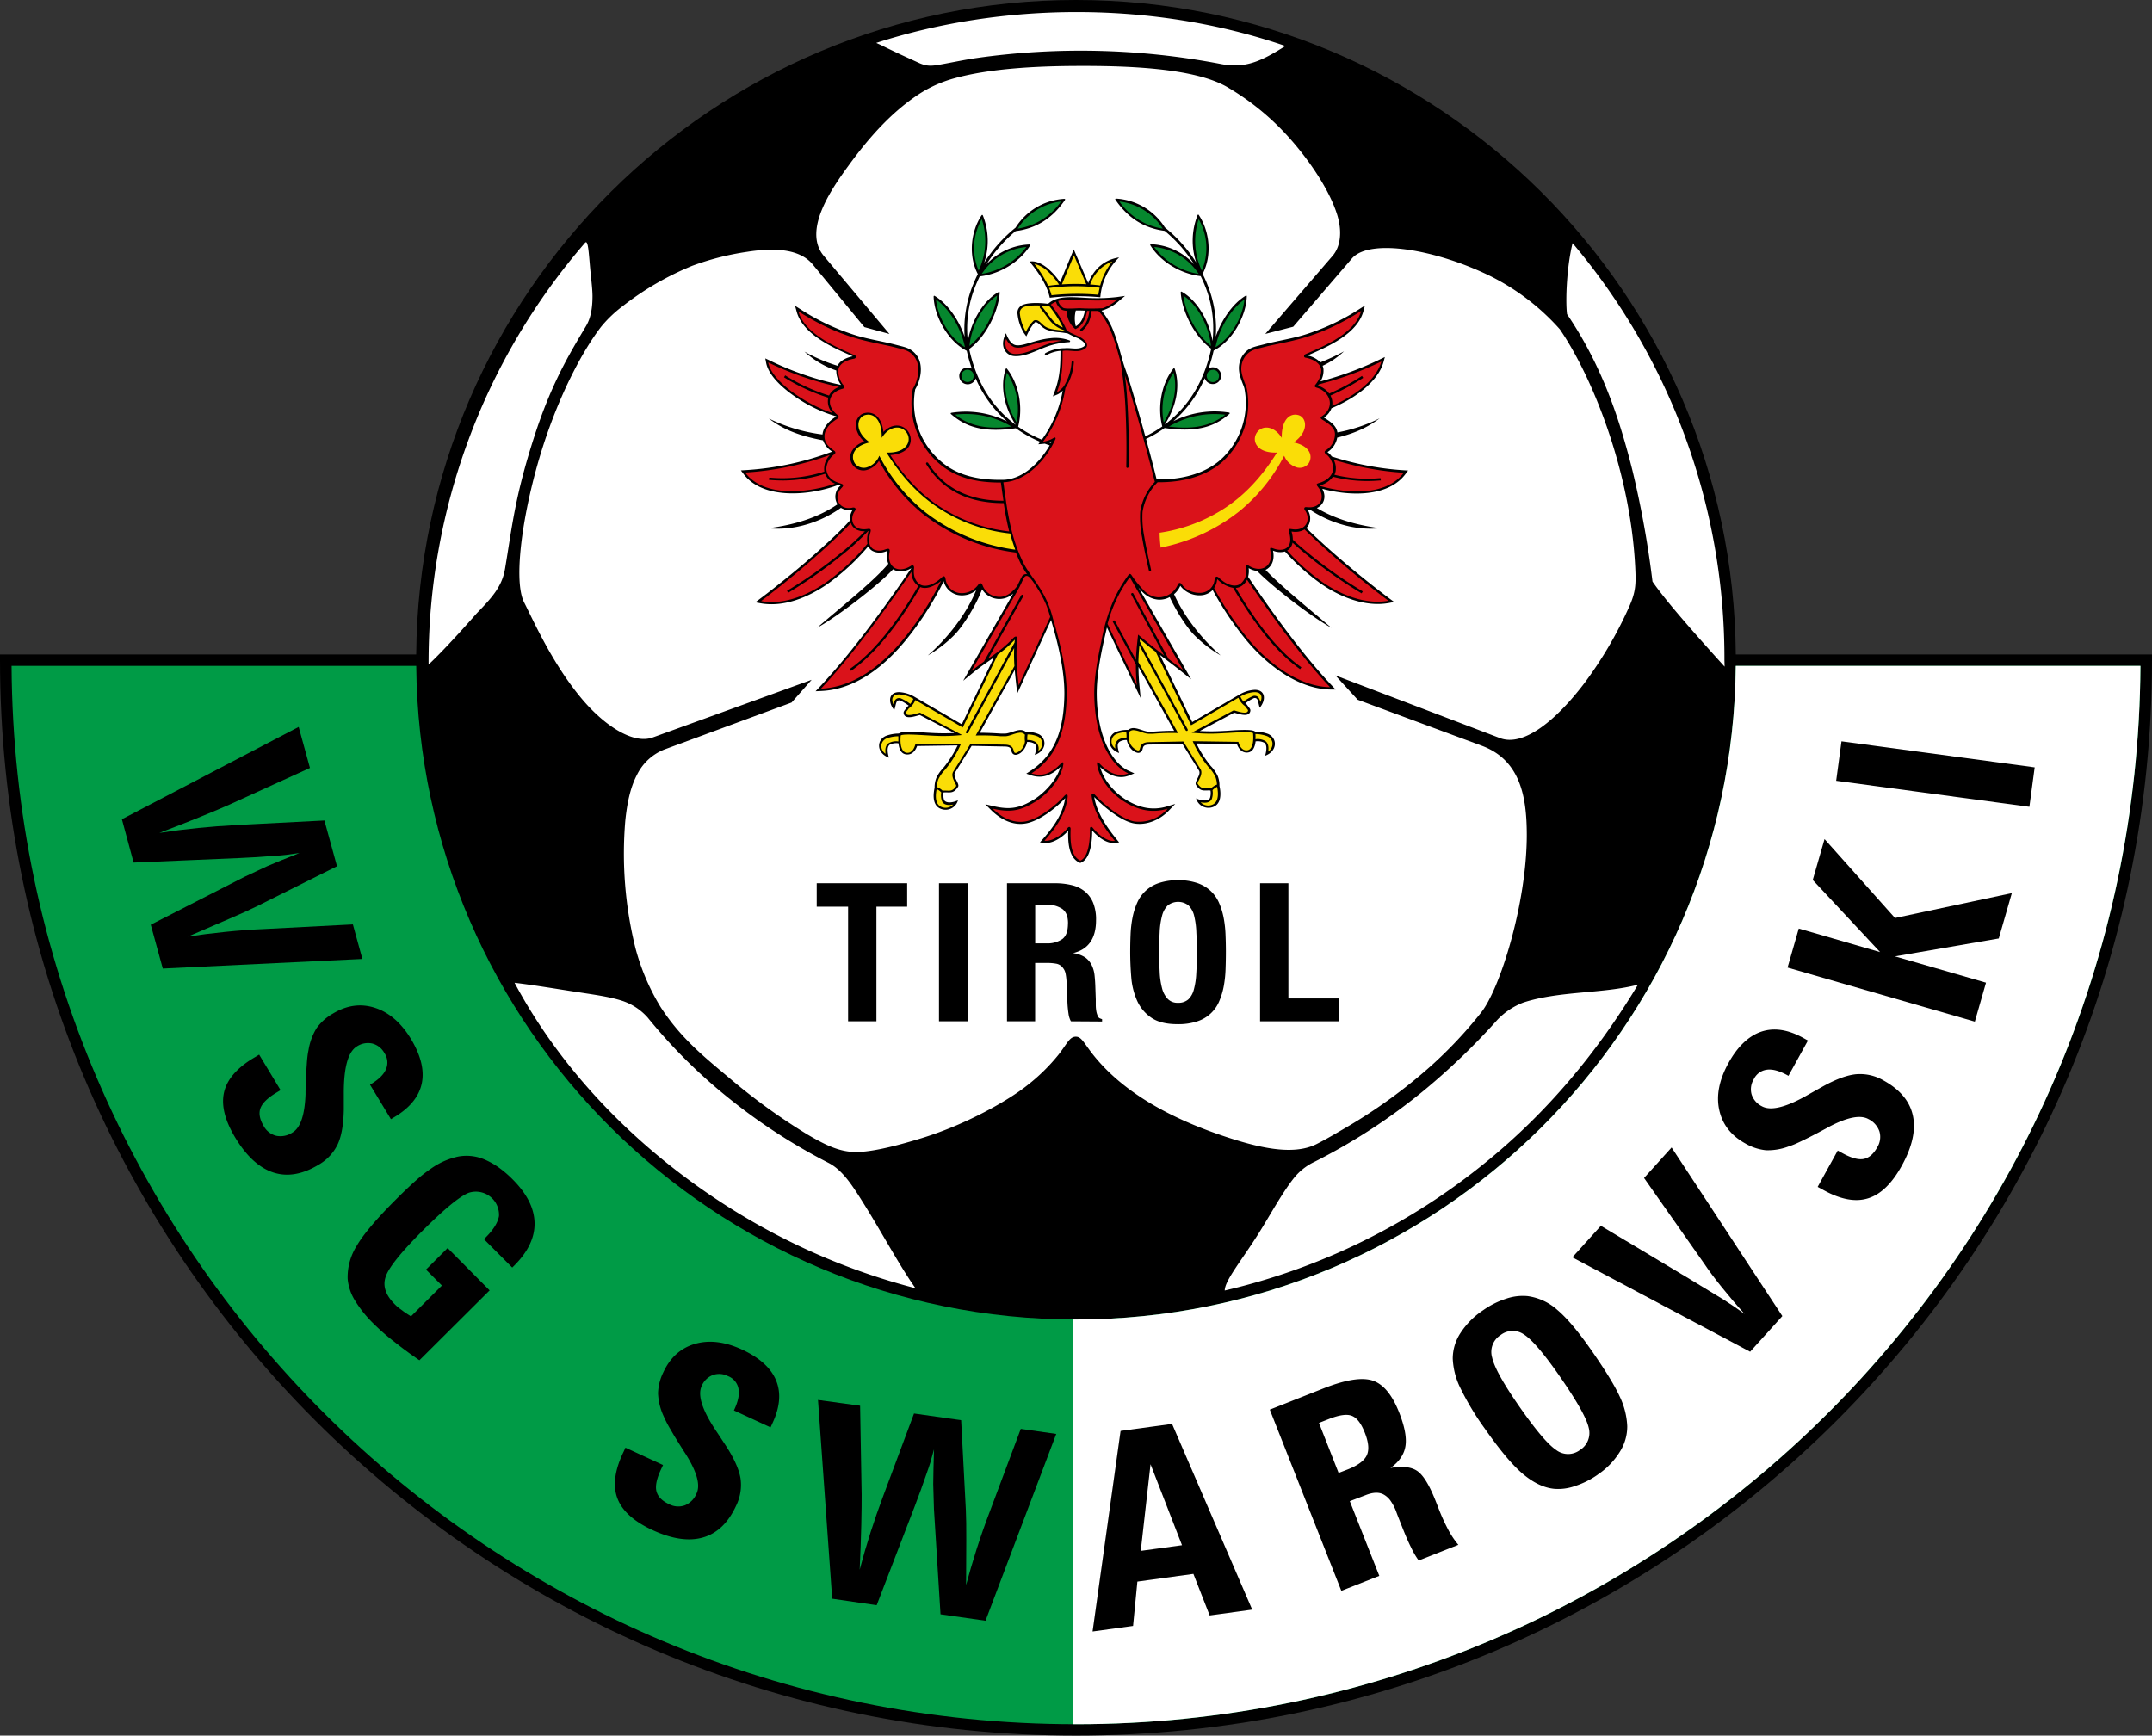
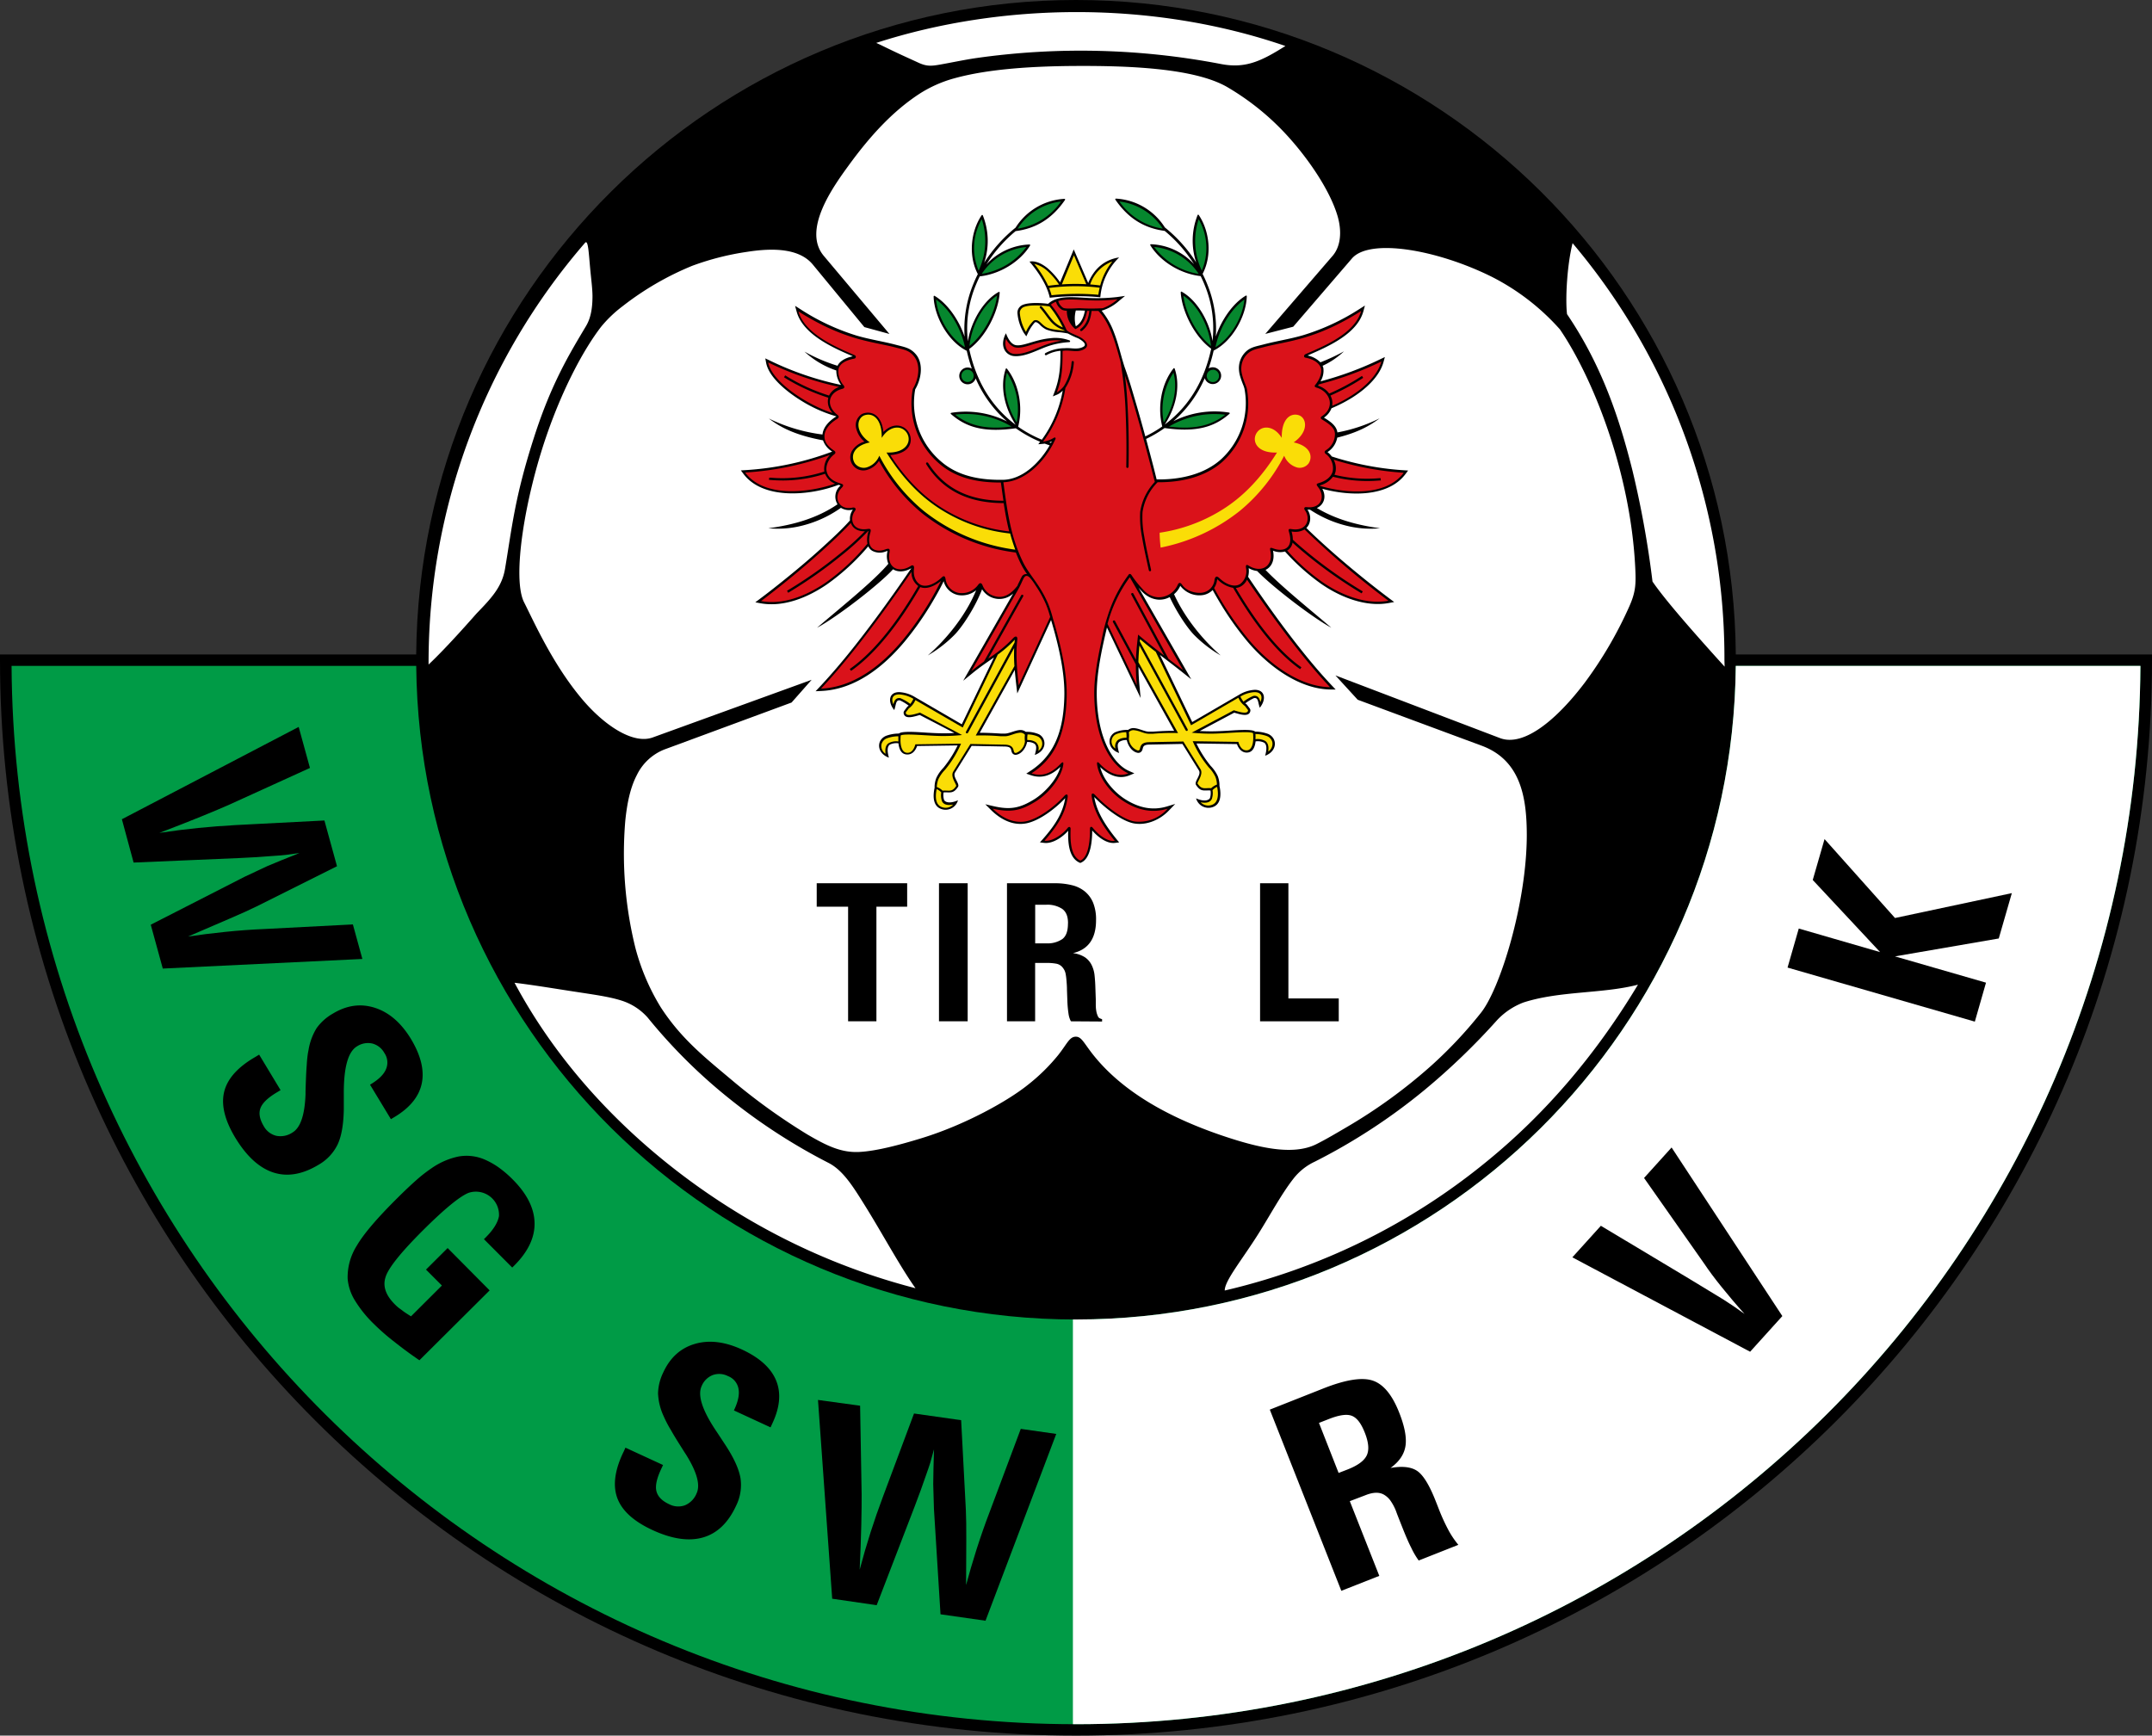
<svg xmlns="http://www.w3.org/2000/svg" id="Layer_1" data-name="Layer 1" width="744" height="600.13" viewBox="0 0 744 600.13">
  <rect x="0" y="0" width="744" height="600.13" fill="#333333" stroke="none" />
  <defs>
    <style>.cls-1{fill:#fff;}.cls-2{fill:#06872e;}.cls-3{fill:#da121a;}.cls-4{fill:#fadd07;}.cls-5{fill:#009b46;}</style>
  </defs>
  <title>wsg-swarovski-tirol-logo-freelogovectors.net_</title>
  <g id="g72">
    <g id="g70">
      <path id="path2" d="M375,74.94c125.36,0,227.12,101.17,228.11,226.3H747c0,.61,0,1.21,0,1.82,0,205.42-166.59,372-372,372S3,508.48,3,303.06c0-.61,0-1.21,0-1.82H146.89C147.88,176.11,249.64,74.94,375,74.94Z" transform="translate(-3 -74.94)" />
      <path id="path4" class="cls-1" d="M283.6,310l-54.94,19.93c-6.78,2.46-16.7-4.12-24.38-13.21-10.19-12.06-16.74-26.93-20.08-33.5-4.23-8.31.19-35.86,7.87-58,5.69-16.41,12.84-29.62,18.73-37.27a43,43,0,0,1,7.45-7.13,101.26,101.26,0,0,1,24.14-14,93.5,93.5,0,0,1,18.9-4.8c9.08-1.42,18.1-1.21,22.74,4.42l17.8,21.6,8.67,2.37-22.7-27c-7.55-9,3.31-24,8.67-31.36,7.14-9.8,14.91-18.47,24.38-24.66A43.49,43.49,0,0,1,333,102c12.14-3.36,28-4.17,41.53-4.25,18.21-.11,41.11.67,52.61,7.21a88.81,88.81,0,0,1,21.73,17.8c7,7.86,13.8,18,16.42,26.42,1.79,5.77,1.2,11-1.57,14.22l-23.28,27,9.66-2.49,20.29-23.59c6.08-7.06,29.2-3.16,48.26,6.28a79.84,79.84,0,0,1,23.64,18.21c11.29,16.54,24.39,49,26.05,82.32.28,5.61.22,8.41-2.06,13.52A139.07,139.07,0,0,1,550.88,311c-9.68,12.8-21.06,22.28-29.3,19.15l-56.89-21.67,7.7,8.41L515,332.69c13.62,4.9,15.83,17.67,15.85,30.88,0,23.69-9.28,53.57-16,61.75a149.35,149.35,0,0,1-17,18.07,181.46,181.46,0,0,1-29.16,21.22c-3.56,2.08-7.1,4.2-10.57,5.94-8.17,4.1-20.24,1.2-32.36-2.88C409,462,391.27,453.2,380.27,438.8c-2.56-3.36-3.45-5.34-5.2-5.4-2.3-.08-3,2.25-6.19,6.31a65.47,65.47,0,0,1-10.71,10.49c-6.68,5.34-21.27,13.59-36.46,18.26-7.41,2.28-15.82,4.54-21.81,4.8-6.26.27-11.35-2.3-17.78-6.06a211.21,211.21,0,0,1-26.35-19c-9.1-7.65-17.29-14.09-24.38-25.05a76.34,76.34,0,0,1-8.69-20.35,135.45,135.45,0,0,1-3.52-44.09c.63-6.14,1.74-11.46,4-15.79a17.91,17.91,0,0,1,9.43-8.8l44.06-16.27ZM544.76,183.56c-.62-5.24,0-16.9,1.92-24.54a222.34,222.34,0,0,1,52.5,144.14l.06,2.29c-13-14.35-21-23.71-24.93-29.43a337.31,337.31,0,0,0-6.92-38.36C563.07,220.45,557.14,201.83,544.76,183.56ZM177.59,271.67c-1.06,6.24-4.76,10.15-9.73,15.29-.92,1-10.1,11.58-16.69,17.76a221.71,221.71,0,0,1,54.17-145.91c1-.87,1.19,3.39,1.7,9,.34,3.64.77,6.76.8,9.45,0,4.49-.67,7.8-2.25,10.45-5.62,9.43-11.93,19.71-17.9,38.26-6.77,21-7.65,31.21-10.1,45.72ZM226.93,426.8a20.17,20.17,0,0,0-9.17-5.92c-4.43-1.39-9.85-2.08-15.72-3-6.65-1-14.09-2.28-21.15-3.13,18.56,34.73,48,62.11,79.09,80.71a226.73,226.73,0,0,0,59.53,24.91c-5.3-7.43-11.54-19.07-17.51-28.63-4.08-6.54-7.52-12.11-12.53-14.69A200.76,200.76,0,0,1,255.38,455,185.79,185.79,0,0,1,226.93,426.8ZM307.28,90.39c6.76,3.32,9.14,4.33,13.21,6.21,2.89,1.34,4.49,1.2,7.52.67,4.07-.72,8.1-1.59,12.13-2.2a256.79,256.79,0,0,1,84.95,2c8.38,1.64,13.9-.91,22.3-6.23-45.94-15.79-98-15.11-141.46-1.06ZM426.42,521.16c0-3.41,5.82-10.38,11.66-19.64,3.88-6.16,8-13.81,12.07-19a20.09,20.09,0,0,1,7.39-5.9,204.86,204.86,0,0,0,37.95-24.79,234.2,234.2,0,0,0,25.18-24.25,24.4,24.4,0,0,1,9-6c12.53-4.07,27.53-3,39.62-6.17Q547.44,451.75,517,476.55a222.23,222.23,0,0,1-90.57,44.61Z" transform="translate(-3 -74.94)" />
      <g id="g28">
        <path id="path6" d="M354.12,154.86A48.61,48.61,0,0,0,344,166.4a21.31,21.31,0,0,1,14.83-6.92c.31,0,.43.15.24.44-3.38,5.44-10.24,9.79-17.35,10.58-.49,1-.93,2-1.35,3a39.17,39.17,0,0,0-2.75,19.44c1.1-6.87,5.37-14.08,10.57-17,.27-.16.45-.08.42.26-.4,6.35-4.68,15.19-10.53,19.41,2.19,10.18,6.92,19,15.2,25.56l.86.65c-3.79-5.83-5.53-13.1-3.46-19.24.09-.3.28-.37.49-.09,4,5.08,5.61,13,3.83,20a42.55,42.55,0,0,0,8.19,4.48A40.82,40.82,0,0,0,370.4,210a6.34,6.34,0,0,1-1.73,1.3L367,212l.63-1.69c1.82-4.85,2-9,2-14.07a11.9,11.9,0,0,0-4.75,1.44c-.54.33-.94-.35-.41-.67a14.16,14.16,0,0,1,6.55-1.67,15,15,0,0,1,1.89,0c1.62.12,3.22.31,4.65-.51,1.64-.93-1.1-2.56-1.85-2.92a29.89,29.89,0,0,1-3.49-1.65,28.19,28.19,0,0,0-3.39-.48,14.55,14.55,0,0,1-4.14-.92,7.63,7.63,0,0,1-2.1-1.55,4.05,4.05,0,0,0-1.19-.92,1,1,0,0,0-.6,0,14.79,14.79,0,0,0-2.35,3.55l-.63,1.3L357,190.1a15.76,15.76,0,0,1-2.22-6.64,2.86,2.86,0,0,1,.9-2.52c1.45-1.51,6.62-1.36,9.66-.95l.47-.38c3.17-2.53,8.47-1.89,12.31-1.71a60.2,60.2,0,0,0,11.07-.25l2.76-.39L389.85,179a15.49,15.49,0,0,1-6,3.37,25.79,25.79,0,0,1,4.32,7.63c1.55,4,2.36,8,3.66,11.94,1.66,4.55,3,9.39,4.38,14.05.94,3.27,1.86,6.56,2.75,9.84a41,41,0,0,0,5.86-3.43c-1.77-7-.19-14.88,3.83-20,.21-.28.4-.21.49.09,2.07,6.14.34,13.41-3.45,19.24l.85-.65c8.28-6.54,13-15.38,15.2-25.56-5.85-4.22-10.13-13.06-10.53-19.41,0-.34.16-.42.42-.26,5.2,2.93,9.47,10.14,10.57,17a39.17,39.17,0,0,0-2.75-19.44q-.62-1.53-1.35-3c-7.11-.79-14-5.14-17.35-10.58-.19-.29-.07-.45.25-.44a21.29,21.29,0,0,1,14.82,6.92,48.61,48.61,0,0,0-10.16-11.54c-6.83-.9-12.43-4.09-17-10.72-.19-.29-.05-.45.26-.43a21.41,21.41,0,0,1,16.79,9.95,49.92,49.92,0,0,1,10.85,12.13,23.93,23.93,0,0,1,.45-16.31c.13-.32.33-.31.5,0,3.7,5.57,4.59,13.91,1.26,20.25.56,1.12,1.09,2.28,1.56,3.46a40.73,40.73,0,0,1,3,18.2c2-5.83,5.89-11.42,10.28-14.08.3-.19.45-.06.43.25-.21,6.75-4.95,15.44-11.45,18.69a53.85,53.85,0,0,1-1.75,6.16,2.9,2.9,0,1,1-1.33,3.38,41.49,41.49,0,0,1-10.85,14.89,31.69,31.69,0,0,1,19.23-3c.33.09.34.29.1.49-5.1,4.41-11.11,6.45-22.36,4.86a42.46,42.46,0,0,1-6.4,3.77q1.35,5,2.65,10l1,4h.49c7.64.06,15.81-1.68,21.68-6.86a26.42,26.42,0,0,0,8.18-24.56,10.42,10.42,0,0,0-.52-1.48c-.33-.84-.64-1.69-.9-2.55a10.38,10.38,0,0,1-.49-3.12,8,8,0,0,1,1.38-4.41c1.92-2.68,4-2.87,7-3.65,4.56-1.22,9.18-1.88,13.76-3.22a77.44,77.44,0,0,0,19.71-9.18l1.72-1.09-.54,2c-2.18,7.91-12.35,12.24-19.3,15.27a8.7,8.7,0,0,1,4.45,2.36,65.81,65.81,0,0,0,8.15-3.8,27.56,27.56,0,0,1-7.39,5,4.5,4.5,0,0,1,.26.81,7,7,0,0,1-1,4.58,114.12,114.12,0,0,0,20.7-7.67l1.56-.75-.45,1.67c-1.46,5.35-6.55,9.69-11.08,12.51a50.37,50.37,0,0,1-6.93,3.54,6.75,6.75,0,0,1-2.6,3.23c1.95,1.19,4.34,2.7,4.65,5.12a55.17,55.17,0,0,0,14.6-4.87c-3.32,2.5-7.42,4.88-14.66,6.67a7.48,7.48,0,0,1-3.37,5l0,0a6.85,6.85,0,0,1,1.48,1.51c2.25.74,4.54,1.38,6.74,1.93a101,101,0,0,0,18.21,2.84l1.45.09-.87,1.17c-5.91,8-19.08,7.79-28.8,5.15,1.52,2.74.58,5.53-1.88,6.65,6.8,4.08,14.44,6,21.84,7a34.77,34.77,0,0,1-10.37-.6,40.22,40.22,0,0,1-13.85-5.84l-.87,0a5.22,5.22,0,0,1,.55,5,4.27,4.27,0,0,1-.93,1.34c1.86,1.86,3.81,3.65,5.67,5.35,4.69,4.28,9.56,8.39,14.5,12.37q4.31,3.47,8.71,6.78L485,283.1l-1.76.33c-8.05,1.51-16.81-2-23.37-6.53a74.74,74.74,0,0,1-12.61-11.26,6.44,6.44,0,0,1-4-.23l-.15-.05a3.14,3.14,0,0,0,.06.32c.55,3.15-.66,5.39-2.65,6.31,5.59,5.85,15.66,13.92,22.75,20-6.81-3.71-20.36-14.17-25.64-19.61a7.71,7.71,0,0,1-2.93-1,7.79,7.79,0,0,1-.2,3c5.56,8.22,11.28,16.29,17.45,24.12,3.65,4.64,7.46,9.2,11.52,13.49l1.29,1.36-1.88,0c-11.15-.19-21.95-8.61-28.83-16.86a104.86,104.86,0,0,1-9.64-13.76c-.71-1.2-1.45-2.48-2.16-3.78a6.13,6.13,0,0,1-3.43,1.76,8.28,8.28,0,0,1-7.67-3.09,1.31,1.31,0,0,0-.12-.15.63.63,0,0,0,0,.09,7.85,7.85,0,0,1-2.13,2.83c3.68,8.23,10.16,16,16.12,21.18a44.07,44.07,0,0,1-9.1-7c-2.45-2.48-6.09-7.94-8.52-13.18a7.26,7.26,0,0,1-4.07.88c-2.91-.28-5.06-2-6.74-4.21l18.24,31.75-3.23-2.57c-2.51-2-5.05-3.91-7.58-5.85l11.16,23.21,16.35-9.51h0a11.43,11.43,0,0,1,5.29-1.63c3.65,0,4,3.42,1.71,6.2-.68-2-.45-3.57-2-3.34a16.21,16.21,0,0,0-3,1.82l.36.27.11.07.69.93c.37.49.74.85.55,1.53-.56,2.14-4,.82-5.55.43l-11.91,6.34c1.26.07,2.53.1,3.8.11,1.82,0,3.66-.09,5.48-.19s8.08-.66,9.54.08l.39.2h0a13.07,13.07,0,0,1,4.4.79c3.35,1.46,3.26,6-1,7.55.69-2.47.52-3.87-.3-4.49a5,5,0,0,0-3-.47c-.21,1.86-.91,3.69-2.79,3.86s-3.08-1.29-3.66-2.93l-14-.2a38.61,38.61,0,0,0,4.93,7.75,12.81,12.81,0,0,1,2.44,3.52,9.14,9.14,0,0,1,.59,2.91l0,.48c.62,2.84.62,6.42-2.43,7.36a4.43,4.43,0,0,1-5.65-3.05c2.57,1.17,4.39.8,4.81-.15a5.69,5.69,0,0,0,.17-2.57c-2.25-.16-3.34.61-5-1.92-.76-1.16,1.92-3.48,1-5l-5.71-9.18-11.39.22c-3.11.05-1.76,1.63-3,2.59a1.41,1.41,0,0,1-1.24.23c-1.88-.41-3.24-2.56-3.59-4.38a4.4,4.4,0,0,0-2.47.55c-.83.63-.89,1.46-.2,3.93-4.3-1.56-4-5.75-1.42-7.15a10.73,10.73,0,0,1,4.54-.84,3,3,0,0,1,2.35-.59c1.6.17,3.49,1.23,4.89,1.19l1.36,0c2.48-.16,4.86-.31,7.32-.28l-12.33-22.12c0,2,.1,4.12.31,6.33l.43,4.45-11.65-24.41c-1.8,7.69-3.71,16.19-3.52,23.95.14,5.95,1.14,12.37,3.82,17.74,1.59,3.2,4.11,6.57,7.48,8l1.7.75-1.72.71c-3.79,1.55-7.36-.24-10.09-2.87,1.1,4.56,5.13,9,8.95,11.31,4.47,2.75,9.12,3.84,14.23,2.28l2.75-.84L407.3,355c-3,3.27-7.73,5.44-12.21,4.66s-10.46-5.71-13.78-9.13c.87,5.42,4.34,10.42,7.71,14.59l.9,1.1-1.42.17c-2.91.36-6-2.11-7.9-4.3,0,3.46-.46,9.62-3.8,11.09l-.32.15-.33-.15c-3.74-1.72-3.95-7.22-3.84-11-1.95,2.22-5.4,4.56-8.29,4.21l-1.49-.18,1-1.12c3.69-4.22,6.86-8.56,7.74-14.18-3.27,3.52-9,7.94-13.63,8.75s-8.83-1.51-12-4.63l-2-2,2.71.63c5.79,1.34,9.11.79,14.09-2.27,3.64-2.23,8-6.85,9.17-11.29-2.88,2.77-6.23,4.25-10.27,2.86l-1.53-.52,1.36-.89c9.19-5.93,11.55-15.4,11.8-25.83.21-8.48-2.12-18.11-4.59-26.39l-11.68,25.37-.33-2.77c-.2-1.73-.39-3.54-.54-5.36l-12.11,21.74c2.46,0,4.84.12,7.32.28l1.36,0c1.4,0,3.29-1,4.89-1.19a3,3,0,0,1,2.35.59,10.65,10.65,0,0,1,4.55.84c2.62,1.39,2.87,5.59-1.43,7.15.69-2.47.63-3.31-.2-3.93a4.4,4.4,0,0,0-2.47-.55c-.35,1.82-1.71,4-3.59,4.38a1.41,1.41,0,0,1-1.24-.23c-1.18-1,.16-2.54-2.94-2.59l-11.4-.22-5.71,9.18c-1,1.54,1.72,3.86,1,5-1.67,2.53-2.76,1.75-5,1.92a5.69,5.69,0,0,0,.17,2.57c.42.94,2.24,1.32,4.81.14a4.42,4.42,0,0,1-5.64,3.06c-3.06-.94-3.06-4.53-2.44-7.36l0-.48a9.09,9.09,0,0,1,.59-2.91,12.66,12.66,0,0,1,2.44-3.52,38.89,38.89,0,0,0,4.93-7.75l-14,.2c-.58,1.63-1.71,3.09-3.66,2.92s-2.58-2-2.79-3.86a5.2,5.2,0,0,0-3,.47c-.82.63-1,2-.3,4.5-4.3-1.56-4.39-6.09-1-7.55a13.07,13.07,0,0,1,4.4-.79h0l.39-.2c1.46-.74,7.74-.19,9.54-.09s3.66.21,5.48.2c1.27,0,2.54,0,3.8-.12L321,322.17c-1.58.39-5,1.7-5.55-.43-.18-.68.17-1,.55-1.53l.69-.93.11-.07.37-.27a16.51,16.51,0,0,0-3-1.82c-1.53-.23-1.3,1.32-2,3.34-2.31-2.78-1.94-6.22,1.71-6.2a11.51,11.51,0,0,1,5.29,1.62h0l16.35,9.5,11.12-23.12c-2.48,1.75-4.92,3.38-7.3,5.34L336,310.32l17.29-30.17a7,7,0,0,1-10.76-1.46c-2.27,6-6.78,13-9.66,15.88a43.81,43.81,0,0,1-9.1,7c6.29-5.45,13.16-13.82,16.71-22.55a7.65,7.65,0,0,1-6.23,1.67,6.46,6.46,0,0,1-5-4.79c-1.16,2.45-2.57,4.93-3.87,7.14a106.12,106.12,0,0,1-9.64,13.76c-7.26,8.69-17.05,16.54-28.82,17.06l-1.95.09,1.34-1.42c4-4.27,7.86-8.81,11.53-13.42,5.05-6.35,9.88-12.9,14.57-19.53,1.92-2.71,3.79-5.44,5.67-8.17-2.36,1.37-4.71,1.41-6.33.37C307,277,292.57,288.16,285.48,292c8-6.88,19.75-16.25,24.64-22.13a6.81,6.81,0,0,1-.36-4c0-.09.05-.28.07-.45l-.55.18a5.52,5.52,0,0,1-4.73-.21,3.54,3.54,0,0,1-1.37-1.54A76.92,76.92,0,0,1,288.9,277c-6.52,4.47-14.91,8-23,6.53l-1.77-.33,1.44-1.08c2.67-2,5.32-4.06,7.92-6.16,5-4,10-8.22,14.72-12.57,2.9-2.65,6-5.53,8.65-8.51a5.6,5.6,0,0,1,1-3.74,5.29,5.29,0,0,1-4.13-.61A39.81,39.81,0,0,1,279,257a34.7,34.7,0,0,1-10.36.6c8.16-1.09,16.61-3.29,23.91-8.29a5,5,0,0,1,.9-6.34l.16-.17-.24-.08-.48-.14c-9.71,3.74-26.09,5.31-32.88-3.82l-.87-1.17,1.45-.09a102.37,102.37,0,0,0,30.13-6.41,7.45,7.45,0,0,1-3.18-3.9c-9.87-1.83-14.85-4.6-18.74-7.54a58.82,58.82,0,0,0,18.56,5.53c.25-2.71,2.55-4.88,4.74-6.22l.08-.05,0,0a47.65,47.65,0,0,1-12.53-5.65c-4.23-2.65-10.79-7.66-11.78-12.87l-.29-1.53,1.41.67a105.64,105.64,0,0,0,24.8,8.51,8.26,8.26,0,0,1-1.66-5,30.68,30.68,0,0,1-11-6.52,57.5,57.5,0,0,0,11.43,4.89c.9-1.9,3.27-2.85,5.28-3.28-7-3-17.25-7.56-19.42-15.44l-.54-2,1.72,1.09A77.44,77.44,0,0,0,299.22,191c4.58,1.34,9.19,2,13.75,3.22,2.93.78,5,1,7,3.65,2.35,3.29,1.42,8.41-.56,11.69a26.55,26.55,0,0,0,8.79,24.82c5.87,5.18,13.48,6.53,21.1,6.47,7,.12,13.07-5.82,16.6-11.92-.58-.19-1.14-.39-1.71-.6l-.47.06-1.76.16.64-.86a43.17,43.17,0,0,1-8.41-4.67c-11.25,1.59-17.26-.45-22.36-4.86-.24-.2-.23-.41.1-.49a31.73,31.73,0,0,1,19.24,3,41.4,41.4,0,0,1-10.86-14.89,2.9,2.9,0,1,1-1.33-3.38,58.26,58.26,0,0,1-1.75-6.16c-6.5-3.25-11.24-11.94-11.45-18.69,0-.31.14-.44.43-.25,4.39,2.66,8.32,8.25,10.28,14.08a40.73,40.73,0,0,1,3-18.2c.47-1.18,1-2.34,1.57-3.47-3.34-6.33-2.45-14.67,1.25-20.24.17-.27.37-.28.5,0a23.87,23.87,0,0,1,.45,16.31,50.13,50.13,0,0,1,10.85-12.13,21.43,21.43,0,0,1,16.79-9.95c.31,0,.45.14.26.43-4.58,6.63-10.18,9.82-17,10.72Zm4.81,10.54c2.86,3.34,6.09,8.08,7,12.49a85.33,85.33,0,0,1,17.48-.17,21.69,21.69,0,0,1,6.5-13.77c-5,.77-8.67,3.86-10.69,8.85l-5-11.62-4.72,11.37a25.75,25.75,0,0,0-4.33-4.87C363.11,166,360.8,165,358.93,165.4Zm6.84,62.51.57.19.29-.55A7.12,7.12,0,0,1,365.77,227.91Zm7.07-35.23a13.93,13.93,0,0,0-6.85-.77c-5.28.47-9.84,3.15-12.21,2.26-1-.37-2.07-1.5-3-4-2.43,4.58,0,7.65,2.76,7.89,3.7.32,7.6-1.86,11.14-3.18a27.62,27.62,0,0,1,8-1.64A.31.31,0,0,0,372.84,192.68Z" transform="translate(-3 -74.94)" />
        <path id="path8" class="cls-2" d="M354.83,154a22.34,22.34,0,0,0,15-9.39A20.74,20.74,0,0,0,354.83,154ZM405,154a22.34,22.34,0,0,1-15-9.39A20.74,20.74,0,0,1,405,154Zm17.33,48.81a2.12,2.12,0,1,0,2.11,2.12A2.12,2.12,0,0,0,422.33,202.77Zm-17,18.18a23.26,23.26,0,0,1,3.38-17.19C410.27,209.52,408.47,215.94,405.35,221Zm16.31-26.44c-4.87-3.87-8.79-11.31-9.52-17.38C417.37,180.62,421.05,188.2,421.66,194.51Zm-4.28-24.91A23.84,23.84,0,0,1,402,160.32,20.86,20.86,0,0,1,417.38,169.6Zm-10.27,52.83a30.79,30.79,0,0,1,19.53-4.14C420.8,222.86,414.27,223.31,407.11,222.43ZM423.22,195c1.17-6,5-13,10-16.49C432.65,184.58,428.56,191.76,423.22,195Zm-4.72-26.47a24,24,0,0,1-1.09-17.8A20.08,20.08,0,0,1,418.5,168.51Zm-81,34.26a2.12,2.12,0,1,1-2.11,2.12A2.12,2.12,0,0,1,337.5,202.77Zm17,18.18a23.26,23.26,0,0,0-3.38-17.19C349.56,209.52,351.36,215.94,354.48,221Zm-16.31-26.44c4.87-3.87,8.79-11.31,9.52-17.38C342.47,180.62,338.78,188.2,338.17,194.51Zm4.28-24.91a23.84,23.84,0,0,0,15.37-9.28A20.86,20.86,0,0,0,342.45,169.6Zm10.27,52.83a30.79,30.79,0,0,0-19.53-4.14C339,222.86,345.56,223.31,352.72,222.43ZM336.61,195c-1.17-6-5-13-10-16.49C327.18,184.58,331.27,191.76,336.61,195Zm4.72-26.47a24,24,0,0,0,1.09-17.8A20.08,20.08,0,0,0,341.33,168.51Z" transform="translate(-3 -74.94)" />
        <path id="path10" class="cls-3" d="M458.93,207.85a115.58,115.58,0,0,0,21.64-7.9c-1.8,6.59-9.73,12.21-17,15.31a5.62,5.62,0,0,0-.6-3.55,75.71,75.71,0,0,0,11-5.91l.33-.21-.43-.67-.33.22a75,75,0,0,1-11,5.89,7.33,7.33,0,0,0-3.9-2.73h0c.11-.14.21-.29.31-.44Zm-165.71.9a107.27,107.27,0,0,1-24.64-8.49c1.31,6.9,14,14.94,22.27,17.49a5.66,5.66,0,0,1-1.48-5.3,66.24,66.24,0,0,1-15-6.85l-.33-.21.43-.66.33.21a65,65,0,0,0,14.82,6.77,6.06,6.06,0,0,1,3.56-3Zm-3.28,23.5a104.42,104.42,0,0,1-29.33,6.08c6.74,9.06,22.72,6.8,31.12,3.85a6.14,6.14,0,0,1-3.47-3.42,47.8,47.8,0,0,1-19,2.12l-.4,0,.07-.78.39,0A46.88,46.88,0,0,0,288,238,6.79,6.79,0,0,1,289.94,232.25Zm7.18,23.57c-6.5,7-19.24,18.1-31,26.95,7.43,1.4,15.48-1.67,22.38-6.4a73.81,73.81,0,0,0,14.4-13.43,8.88,8.88,0,0,1,.34-4.22c0-.05,0-.12.05-.19h-.12a85.31,85.31,0,0,1-9,8.25,157.24,157.24,0,0,1-18.34,12.92l-.34.2-.4-.68.33-.2a155.29,155.29,0,0,0,18.25-12.85,89.87,89.87,0,0,0,8.34-7.53c-1.88.05-3.77-.56-4.66-2.41-.06-.14-.12-.28-.17-.42Zm21,16.83c-6.64,9.67-19.44,27.87-31.29,40.41,11.28-.51,20.87-7.95,28.24-16.78a107.24,107.24,0,0,0,13.26-20.48c-1.92,1.58-4.83,3.1-7.17,2.13-6,10.41-14.19,22-23.6,28.75l-.32.23-.46-.64.32-.23c9.3-6.64,17.4-18.18,23.36-28.48a5.76,5.76,0,0,1-2.34-4.91Zm145.9-38.78a103.53,103.53,0,0,0,24.28,4.54c-6.18,8.31-20.11,7.1-28.86,4.57l-.16-.2h.05a8.23,8.23,0,0,0,4.51-3A48.09,48.09,0,0,0,480,241.07l.39,0-.07-.79-.39,0a47.52,47.52,0,0,1-15.58-1.18,5.52,5.52,0,0,0,.38-1.08A6.19,6.19,0,0,0,464.06,233.87Zm-10,24.14a301,301,0,0,0,29,24.65c-7.43,1.39-15.88-1.68-22.77-6.41A71.22,71.22,0,0,1,448,265.3l.22-.13a3.74,3.74,0,0,0,1.64-2.61c1.75,1.59,3.56,3.11,5.17,4.43A156.8,156.8,0,0,0,473.4,279.9l.34.21.41-.68-.34-.2a156.49,156.49,0,0,1-18.25-12.85c-1.74-1.43-3.71-3.08-5.59-4.82a10.15,10.15,0,0,0-.45-2.83l.14,0a6.35,6.35,0,0,0,4.4-.74Zm-19.92,17.33c7.08,10.44,18.14,26,28.73,37.21-10.3-.18-20.86-7.75-28.24-16.59a108.1,108.1,0,0,1-11.85-17.71,5.91,5.91,0,0,0,1-2.57,3,3,0,0,1,.11-.46.89.89,0,0,1,.17.15,10.06,10.06,0,0,0,5.31,2.83c6,10.25,13.83,21.47,22.83,27.89l.32.23.45-.64-.32-.23c-8.76-6.26-16.43-17.18-22.35-27.22a4.11,4.11,0,0,0,2-.69A5.09,5.09,0,0,0,434.14,275.34Zm-70,90.31c5.06-5.78,7.33-10,8-15,.18-1.39-.61-1.1-1.16-.48-3.51,3.87-9.22,8.06-13.46,8.8-2.55.44-6.77.05-11.29-4.42,6.56,1.52,10,.48,14.67-2.36,5.49-3.37,9.19-9,9.74-12.85.13-.95-.2-1.06-.86-.36-3.62,3.83-6.93,4.46-10.13,3.36,6.52-4.21,11.79-11.11,12.16-26.48.16-6.44-1.14-15-4.77-27.13a40.29,40.29,0,0,0-1.64-5.05,39.17,39.17,0,0,0-3.42-6.3c-1.74-2.67-3.86-5.2-5.26-8.07a54.11,54.11,0,0,1-2.63-6.47c-2.29-6.83-3.18-14-4.16-21.15,7.21-.25,14.19-6.72,17.92-14.74.33-.58,0-.9-.43-.65a9.21,9.21,0,0,1-3.77,1.35,41.3,41.3,0,0,0,7.72-18.54,18.53,18.53,0,0,0,2.92-8.82c.08-.63-.7-.72-.78-.1a17.83,17.83,0,0,1-2.68,8.31,9.38,9.38,0,0,1-2.43,2.15c1.81-4.81,2-8.55,2-14.38,2.72-.47,5,.82,7.54-.64,1.95-1.11.57-3.13-1.9-4.32-2.18-1.05-4.18-1.65-4.44-2.68a39.23,39.23,0,0,0-5.24-8.36,6.76,6.76,0,0,1,1.76-1,4.77,4.77,0,0,0,2.11,2.8,4.43,4.43,0,0,0,1.64.32v.18a8.08,8.08,0,0,0,2.75,6l.2.17.23-.11c2.36-1.12,3.37-3.71,3.83-6.13v-.06l.78,0c-.31,2.47-1,4.63-3,6.24-.48.39,0,1,.5.62,2.19-1.77,2.94-4.12,3.27-6.84h0c.79,0,1.6,0,2.35,0,4.29,4.4,6.2,12.36,7.65,17.56a137.24,137.24,0,0,1,1.81,18.54c.25,5.9.29,11.81.18,17.71a.4.4,0,1,0,.79,0c.11-5.92.07-11.85-.18-17.76-.19-4.54-.49-9.21-1.07-13.78,2.48,7.51,6.72,22.56,10.33,36.84a19.17,19.17,0,0,0-5.06,10.4,35.76,35.76,0,0,0,.64,8.69c.65,3.83,1.51,7.64,2.34,11.43.13.61.9.45.77-.17-.82-3.78-1.69-7.58-2.33-11.39A34.63,34.63,0,0,1,398,252a18.43,18.43,0,0,1,5.22-10.32h.19c8.15.06,16.34-1.88,22.2-7.06a27.23,27.23,0,0,0,8.44-25.3c-.18-.94-2-4.54-1.91-7a7.35,7.35,0,0,1,1.24-4c1.78-2.48,3.84-2.63,6.52-3.35,7.94-2.12,17.58-2.3,33.69-12.5-2.19,7.93-13.37,12.36-19.28,14.95-.54.23-.67,1.06,0,1.19,2.8.5,5,1.92,5.41,3.86.29,1.46-.39,3.58-2,5.55-.43.54-.1.79.6,1,4.49,1.4,6.42,6.66,1.75,9.81-.77.51-.47.88.06,1.2,3.12,1.92,4.38,3.17,4.39,5a6.53,6.53,0,0,1-3.16,5.61c-.4.26-.64.77,0,1.27a6.11,6.11,0,0,1,2.42,5.88c-.48,2.05-2.4,3.48-4.76,4.16-1.15.33-.92.64-.22,1.55,2.44,3.18,1,7.42-4.08,6.79-.84-.1-1,.47-.56,1.1,2.06,2.83.74,7.32-4.51,6.52-1.06-.16-1.34-.08-1,1,1.76,5.95-2.28,6.83-5.25,5.73-1.51-.55-1.39-.26-1.14,1.15.89,5.05-3.3,7.43-7.61,4.71-.47-.3-1.06-.49-.87.84a5.52,5.52,0,0,1-2,5.51c-1.87,1.24-4.75.35-7.29-2.08-.92-.88-1.45-.39-1.61.78a5,5,0,0,1-4.3,4.33c-1.47.24-5.15-.16-6.89-2.75-.47-.71-1.1-1-1.54.07a7.19,7.19,0,0,1-6.89,4.25,7.38,7.38,0,0,1-4.71-2.26,37.84,37.84,0,0,1-4.38-5.42c-.3-.47-.76-.51-1-.08A47.56,47.56,0,0,0,385.93,288a59.27,59.27,0,0,0-1.59,5.84c-.22,1-.42,1.95-.59,2.93-1.81,8.44-2.55,13.78-2.42,19.1.37,15.37,6.12,24,11.77,26.48-3.05,1.25-6.53.27-10-3.44-.25-.27-1-1-.79.46.64,4.35,4.33,9.65,9.5,12.83,4.62,2.84,9.5,4,14.87,2.36a13.1,13.1,0,0,1-11.49,4.42c-4.11-.72-10-5.36-13.66-9.23-.53-.57-1.26-.72-1.11.47.67,5.15,3.59,10.08,8,15.48-2.54.31-5.58-2-7.59-4.49-.49-.61-1-.46-1,.31.05,5.24-.83,9.93-3.33,11-3.29-1.51-3.53-6.57-3.36-11,0-.69-.58-.87-1-.33-1.71,2.2-5.24,4.78-8,4.44ZM368.85,179c2.72-.78,6.14-.45,9.27-.3a61.75,61.75,0,0,0,11.23-.26,15.76,15.76,0,0,1-5.1,3.07,67.54,67.54,0,0,1-7.86,0c-1.2,0-4.93.34-5.81-.13A4,4,0,0,1,368.85,179Zm6.88,40.16c2.57-3.5,3.3-7.88,3.51-12.16,0-.63.82-.59.79,0-.24,4.84-1.13,9.74-4.4,13.51-.15.27-.71.37-.69-.26,0-1.42,0-2.84,0-4.27,0-3-.09-6-.24-8.94,0-.63.76-.67.79,0,.14,3,.24,6,.24,9,0,1.05,0,2.09,0,3.14Zm-3.86,20.17c4.25-3,5.87-9.34,6.6-14.18.09-.62.87-.5.78.12-.83,5.48-2.74,12.56-8,15.36-.43.23-.76,0-.55-.5a48.57,48.57,0,0,0,3.22-14.44c.06-.62.84-.55.78.07A51.56,51.56,0,0,1,371.87,239.32Zm-1.69-9.87c-2.93,4.09-6.83,8.83-11.78,10.46L358,240l-.24-.75.37-.12c4.76-1.57,8.58-6.24,11.39-10.17C369.91,228.48,370.55,228.94,370.18,229.45Zm11-41.72a44.52,44.52,0,0,1,7.06,23.15c0,.62-.78.63-.79,0a43.73,43.73,0,0,0-6.94-22.74C380.15,187.61,380.82,187.19,381.15,187.73Zm22.9,80.83a62.22,62.22,0,0,1-.75-14.74c.26-2.87,1.41-5.21,4.12-6.38a19.62,19.62,0,0,1,5.28-1A35.2,35.2,0,0,0,426.42,242a42.58,42.58,0,0,0,9.06-7.49c.44-.45,1,.09.57.55a43.28,43.28,0,0,1-9.23,7.61,35.86,35.86,0,0,1-14,4.57,19.48,19.48,0,0,0-5.06.91c-2.44,1.06-3.42,3.16-3.65,5.73-.13,1.46-.18,2.93-.17,4.39a55.23,55.23,0,0,0,20.5-7.36c7.76-4.65,13.79-11.26,18.66-18.79-3.23-.21-7-1.55-7.09-5.28a4.89,4.89,0,0,1,.83-2.75,4.73,4.73,0,0,1,2-1.73c2.42-1.12,4.88,0,6.62,1.77.3-2.79,1.4-5.82,4.25-6.54a4.62,4.62,0,0,1,2.42.06,3.37,3.37,0,0,1,1.09.5,4.52,4.52,0,0,1,1.69,4.58,8.51,8.51,0,0,1-2.9,4.75,7.22,7.22,0,0,1,4.35,3.27,4.51,4.51,0,0,1-5,6.56,7.12,7.12,0,0,1-4.36-3.2,61.1,61.1,0,0,1-14.77,18A64.8,64.8,0,0,1,404.37,265c.13,1.14.29,2.27.46,3.4.09.62-.69.74-.78.12ZM286,187.75a75.87,75.87,0,0,0,14.35,6.69c4.26,1.58,8.84,2.5,13,4.4,2.43,1.11,4.8,3.09,4.6,6a6.82,6.82,0,0,1-1.7,4c-.4.48-1,0-.61-.5a6,6,0,0,0,1.52-3.59c.18-2.57-2-4.28-4.14-5.25-4.1-1.88-8.68-2.8-12.91-4.37a76.06,76.06,0,0,1-14.51-6.77c-.53-.34-.1-1,.43-.66Zm107.62,86.81L412,306.62c-1.06-.84-2.87-2.21-5-3.85l-12.14-22.53a.4.4,0,1,0-.7.37l11.31,21c-2.91-2.25-6.2-4.84-9-7.24-.32,2.84-.64,5.6-.74,8.74l-7.26-13.47c-.24-.43-.92,0-.7.38l7.93,14.68a70,70,0,0,0,.34,7.18l-10.14-21.23a48.51,48.51,0,0,1,7.67-16.09Zm-27.54,13.69-10.89,23.66c-.49-4.13-1.12-10.51-.49-15.7.17-1.46-.7-1.39-1.37-.67a45.28,45.28,0,0,1-8.67,7.11l12.05-21.44c.32-.56-.4-.9-.69-.38l-12.85,22.86c-1.3.92-2.72,2-4.34,3.3l16-27.92a32.53,32.53,0,0,0,1.51-3c.21-.45.42-.93.65-1.32.67-1.12,1.47-.68,2.12,0a18,18,0,0,1,1.54,2.05l.65,1a37.58,37.58,0,0,1,3.35,6.17,36.28,36.28,0,0,1,1.43,4.31Zm-11.15-11c-3.16,4.23-5.94,4.38-7.88,3.87a6.14,6.14,0,0,1-4.37-3.85c-.44-1-1.07-.78-1.54-.07a7,7,0,0,1-6.69,2.75,5.63,5.63,0,0,1-4.5-4.53c-.16-1.17-.49-1.66-1.41-.78-2.55,2.43-5.67,3.57-7.55,2.33-1.28-.84-2.33-2.64-2-5.36.19-1.33-.6-1.34-1.08-1-4.31,2.72-8.3.54-7.41-4.52.25-1.4,0-1.69-1.53-1.14-3,1.09-6.82,0-5.05-5.93.31-1.06,0-1.33-1-1.17-5.26.8-6.37-3.49-4.31-6.32.46-.63.08-1.2-.76-1.1-4.77,1.18-7-3.61-3.89-6.79.8-.82.74-1.22-.42-1.55-2.35-.68-4.23-1.89-4.75-4.16-.42-1.8.59-4.37,2.61-5.88.67-.5.43-1,0-1.27-2.36-1.57-3.37-3.09-3.36-5s1.28-4.1,4.39-6c.54-.33.83-.89.07-1.4-4.31-3.42-2.88-7.85,1.75-9,.71-.18.83-.67.4-1.21a7.22,7.22,0,0,1-1.77-5.55c.39-1.94,2.62-3.16,5.42-3.67a.62.62,0,0,0,.22-1.18c-5.92-2.59-17.3-7.22-19.48-15.15,16.11,10.2,25.75,10.38,33.68,12.5,2.69.72,4.75.87,6.52,3.35,2.16,3,1.25,7.88-.66,10.95a27.31,27.31,0,0,0,9,25.69c5.83,5.15,13.37,6.71,21.45,6.67.29,2.1.58,4.2.89,6.3-10.9,0-20-3.58-26-13-.33-.53-1-.12-.67.41,6.1,9.72,15.53,13.41,26.75,13.41.5,3.29,1.09,6.57,1.9,9.79a55.19,55.19,0,0,1-22.45-7.61c-7.75-4.65-13.79-11.26-18.66-18.79,3.23-.21,7-1.55,7.09-5.28a4.91,4.91,0,0,0-.83-2.75,4.7,4.7,0,0,0-2-1.73c-2.43-1.12-4.89,0-6.63,1.77-.3-2.79-1.4-5.82-4.25-6.54a4.62,4.62,0,0,0-2.42.06,3.37,3.37,0,0,0-1.09.5,4.52,4.52,0,0,0-1.69,4.58,8.47,8.47,0,0,0,2.91,4.75,7.21,7.21,0,0,0-4.36,3.27,4.51,4.51,0,0,0,5,6.56,7.17,7.17,0,0,0,4.36-3.2,61.06,61.06,0,0,0,14.76,18,65.24,65.24,0,0,0,32.57,13.71c.51,1.29,1.06,2.55,1.66,3.79a29.09,29.09,0,0,0,2.2,3.68,1.71,1.71,0,0,0-1.87,1c-.36.61-.67,1.37-1,2l-.42.87Z" transform="translate(-3 -74.94)" />
        <path id="path12" class="cls-1" d="M374.94,182.29c.56,0,1.06,0,1.43,0l1.72.06c-.4,2.06-1.23,4.35-3.16,5.4A10.74,10.74,0,0,1,374.94,182.29Z" transform="translate(-3 -74.94)" />
        <path id="path14" class="cls-4" d="M360.58,166.16a37.66,37.66,0,0,1,4.8,7.61c1.22-.18,2.49-.32,3.78-.43l-.24-.32a24.41,24.41,0,0,0-4.17-4.72,10.6,10.6,0,0,0-4.17-2.14Zm5.12,8.36a19,19,0,0,1,.85,2.51,82.53,82.53,0,0,1,16.18-.16,24.09,24.09,0,0,1,.45-2.45A67.73,67.73,0,0,0,365.7,174.52Zm17.67-.87a21.8,21.8,0,0,1,4.19-8.3,12.84,12.84,0,0,0-7.6,7.75l-.07.19c1.18.09,2.35.21,3.48.36Zm-4.82-.44-4.26-10-4.18,10.06a69.89,69.89,0,0,1,8.44-.06Z" transform="translate(-3 -74.94)" />
        <path id="path16" class="cls-4" d="M357.71,189.69a11.93,11.93,0,0,1,2.71-3.92c1.88-.7,2.45,1.45,4.58,2.44,1.53.72,4.05.83,6.07,1.12l-.12-.2a10.34,10.34,0,0,1-4.68-3c-1.3-1.5-2.32-3.17-3.67-4.67-.41-.46.17-1,.59-.52,1.35,1.5,2.38,3.18,3.68,4.67a9.46,9.46,0,0,0,3.58,2.55,36.6,36.6,0,0,0-4.6-7.26c-2.77-.44-8.3-.68-9.56.62a2.12,2.12,0,0,0-.68,1.94,15.19,15.19,0,0,0,2.1,6.27Z" transform="translate(-3 -74.94)" />
        <path id="path18" class="cls-3" d="M350.81,192.19a4.55,4.55,0,0,0,.13,3.25,3.28,3.28,0,0,0,2.67,1.87c3.5.31,7.55-1.92,10.8-3.12a30.81,30.81,0,0,1,5.67-1.47,17.44,17.44,0,0,0-4,0,35.4,35.4,0,0,0-7,1.61c-1.57.46-3.92,1.2-5.51.6a5.54,5.54,0,0,1-2.7-2.72Z" transform="translate(-3 -74.94)" />
        <path id="path20" class="cls-4" d="M354,265a64.44,64.44,0,0,1-31.75-13.48,60.59,60.59,0,0,1-15.25-19,6.84,6.84,0,0,1-4.52,4.08,3.85,3.85,0,0,1-3.91-1.41c-1.49-2.22-.86-6,5.14-7.28-5.43-3.8-4.48-8.64-1.64-9.44,3.09-.86,5.9,1.79,5.76,7.88,2.7-4.34,6.88-4.46,8.66-1.76s.13,7.09-7,6.83c5.32,8.55,11.72,15.47,19.68,20.23a55.89,55.89,0,0,0,23.06,7.76c.33,1.24.7,2.48,1.11,3.71C353.53,263.7,353.76,264.35,354,265Zm50.28-.72a64.06,64.06,0,0,0,27.44-12.76,60.45,60.45,0,0,0,15.25-19,6.86,6.86,0,0,0,4.52,4.08,3.87,3.87,0,0,0,3.92-1.41c1.48-2.22.85-6-5.15-7.28,5.43-3.8,4.48-8.64,1.64-9.44-3.09-.86-5.9,1.79-5.76,7.88-2.7-4.34-6.88-4.46-8.66-1.76s-.13,7.09,7,6.83c-5.32,8.55-11.72,15.47-19.68,20.23a56,56,0,0,1-20.88,7.49c0,1.73.16,3.46.34,5.18Z" transform="translate(-3 -74.94)" />
        <g id="g26">
          <path id="path22" class="cls-4" d="M347.94,301.32l-12.1,25.17L319.47,317a6.63,6.63,0,0,1-2.27,2.88l-.61.82c-.27.36-.51.54-.42.86.36,1.38,4,0,4.9-.21l14.54,7.74a64.4,64.4,0,0,1-6.53.34c-5,0-13.15-1-14.68-.2-.34,3.53.42,5.81,2.07,6s2.56-1.31,3-2.92l15.79-.23a37.37,37.37,0,0,1-5.51,9,12.35,12.35,0,0,0-2.34,3.32,8.18,8.18,0,0,0-.53,2.67,5.7,5.7,0,0,1,2,1.26c2.09-.21,3.19.68,4.68-1.58.3-.46-2.11-3.17-1-5l5.94-9.56,11.85.23c4.23.08,2.34,3.21,4,2.84a4.76,4.76,0,0,0,3-4,7.72,7.72,0,0,1,0-2.25,2.05,2.05,0,0,0-2-.69c-1.81.19-3.41,1.24-5,1.19l-1.37,0a74.82,74.82,0,0,0-8.65-.25l13.38-24a59.4,59.4,0,0,1-.09-6.25l-15.88,29.17c-.35.64-1.05.28-.73-.31l16.74-30.75c0-.32.07-.64.1-1,0,0,0,0,0,0h0a40.6,40.6,0,0,1-6,5.24Zm-29.16,15.26a10.52,10.52,0,0,0-4.92-1.53c-2.51,0-2.73,1.76-2,3.42.32-1.24.83-2.37,2.41-2.13a15.33,15.33,0,0,1,3.45,2,9.35,9.35,0,0,0,1.07-1.76Zm-9.62,19c-.19-1.35-.11-2.82,1-3.63a5.21,5.21,0,0,1,3.42-.63c0-.65,0-1.27,0-1.8a12,12,0,0,0-4,.72,3,3,0,0,0-1.85,2.15A3.19,3.19,0,0,0,309.16,335.57Zm49-4.74a4.89,4.89,0,0,1,2.92.71,2.89,2.89,0,0,1,.9,3,2.91,2.91,0,0,0,1.18-3.45,2.79,2.79,0,0,0-1.31-1.48,9.05,9.05,0,0,0-3.62-.73l0,.19a6.79,6.79,0,0,0-.05,1.73Zm-31.34,17c-.5,2.45-.51,5.47,1.95,6.22a3.57,3.57,0,0,0,3.75-.93c-1.53.31-3.25.23-3.87-1.19a6.4,6.4,0,0,1-.24-3l-.13-.15a4.39,4.39,0,0,0-1.46-1Z" transform="translate(-3 -74.94)" />
          <path id="path24" class="cls-4" d="M402.57,300.32l12.21,25.39,16.37-9.52a6.57,6.57,0,0,0,2.27,2.88l.61.82c.27.36.51.54.42.86-.37,1.38-4,0-4.9-.21L415,328.28a64.44,64.44,0,0,0,6.54.34c5,0,13.14-1,14.67-.19.34,3.52-.42,5.81-2.07,5.95s-2.56-1.31-3-2.92l-15.79-.23a37.37,37.37,0,0,0,5.51,9,12.25,12.25,0,0,1,2.34,3.33,8.13,8.13,0,0,1,.53,2.67,5.52,5.52,0,0,0-2,1.25c-2.09-.2-3.19.68-4.68-1.58-.3-.46,2.11-3.16,1-5l-5.94-9.57-11.85.23c-4.23.08-2.34,3.21-4,2.84a4.74,4.74,0,0,1-3-4,7.46,7.46,0,0,0,0-2.26,2.08,2.08,0,0,1,2-.69c1.81.19,3.41,1.24,5,1.2l1.37,0a72.83,72.83,0,0,1,8.65-.24L396.57,303.9c.05-1.92.17-3.82.35-5.78l15.91,29.22c.35.64,1.05.28.73-.31l-16.51-30.31.08-.78c1.79,1.51,3.61,3,5.44,4.38Zm29.27,15.48a10.45,10.45,0,0,1,4.92-1.54c2.51,0,2.73,1.76,2,3.42-.32-1.24-.83-2.37-2.41-2.12a14.81,14.81,0,0,0-3.45,2,9.91,9.91,0,0,1-1.07-1.76Zm9.62,19c.19-1.35.11-2.82-1-3.63a5.27,5.27,0,0,0-3.42-.63,17.22,17.22,0,0,0,0-1.8,12,12,0,0,1,4,.73,3,3,0,0,1,1.85,2.14,3.19,3.19,0,0,1-1.43,3.19Zm-49-4.74a4.89,4.89,0,0,0-2.92.71,2.89,2.89,0,0,0-.9,3,2.91,2.91,0,0,1-1.18-3.45,2.79,2.79,0,0,1,1.31-1.48,9.23,9.23,0,0,1,3.62-.73l0,.19a6.79,6.79,0,0,1,.05,1.73Zm31.34,17c.5,2.45.51,5.47-1.95,6.23a3.59,3.59,0,0,1-3.75-.94c1.53.31,3.25.23,3.87-1.19a6.28,6.28,0,0,0,.23-3l.14-.15a4.39,4.39,0,0,1,1.46-1Z" transform="translate(-3 -74.94)" />
        </g>
      </g>
      <path id="path30" class="cls-5" d="M743,305.18c-1.14,202.26-165.5,365.94-368,365.94S8.11,507.44,7,305.18H146.9c1.14,125,102.84,226,228.1,226s227-101,228.1-226Z" transform="translate(-3 -74.94)" />
      <path id="path32" class="cls-1" d="M743,305.18c-1.14,202.26-165.5,365.94-368,365.94h-1.07V531.18H375c125.26,0,227-101,228.1-226Z" transform="translate(-3 -74.94)" />
      <path id="path34" d="M306,388.45v39.63h-9.79V388.45H285.36v-8.11h31.27v8.11Z" transform="translate(-3 -74.94)" />
      <path id="path36" d="M327.63,428.08V380.34h9.92v47.74Z" transform="translate(-3 -74.94)" />
      <path id="path38" d="M373.24,428.08a7.62,7.62,0,0,1-.81-2.51,38.36,38.36,0,0,1-.41-4.39l-.14-3.89c0-1.35-.1-2.45-.17-3.32a20.81,20.81,0,0,0-.27-2.18,5.18,5.18,0,0,0-.47-1.44,6.13,6.13,0,0,0-.79-1.11,3.64,3.64,0,0,0-1.94-1.07,17.34,17.34,0,0,0-3.56-.27h-3.81v20.18h-9.73V380.34h16.53a24,24,0,0,1,5.91.67,11.15,11.15,0,0,1,4.49,2.18,10,10,0,0,1,2.86,3.92,15.37,15.37,0,0,1,1,6q0,9.53-8,11.4a9.74,9.74,0,0,1,4.22,1.47,7,7,0,0,1,2.28,2.69,10.56,10.56,0,0,1,1,3.62c.14,1.34.23,2.75.27,4.22l.14,4v1.88a13.45,13.45,0,0,0,.17,2.11,7,7,0,0,0,.61,1.94c.3.61.76.65,1.4.92v.79Zm-1-33.87c0-2.5-.67-4-2-5a9.37,9.37,0,0,0-5.54-1.44h-3.81v13.35h3.81a9.05,9.05,0,0,0,5.61-1.5C371.58,398.61,372.22,396.94,372.22,394.21Z" transform="translate(-3 -74.94)" />
-       <path id="path40" d="M426.82,403.81q0,3.07-.11,6.17a40.32,40.32,0,0,1-.61,5.87,24.33,24.33,0,0,1-1.56,5.22,12.26,12.26,0,0,1-7.55,7,20.68,20.68,0,0,1-6.9,1q-5.85,0-9.11-2.28a14,14,0,0,1-4.87-5.87,24.84,24.84,0,0,1-2-8.05q-.37-4.45-.37-8.82,0-3,.13-6.06a38.88,38.88,0,0,1,.68-5.8,24,24,0,0,1,1.6-5.1,12.38,12.38,0,0,1,7.48-6.81,20.22,20.22,0,0,1,6.7-1,20,20,0,0,1,6.63,1,12.79,12.79,0,0,1,4.56,2.69A12.58,12.58,0,0,1,424.4,387a23.92,23.92,0,0,1,1.6,5.06,38.29,38.29,0,0,1,.68,5.71q.13,3,.14,6Zm-10.07.94c0-2.91,0-4.92-.14-7.23a28.17,28.17,0,0,0-.74-5.83,7.52,7.52,0,0,0-1.94-3.65,5.83,5.83,0,0,0-7.24,0,7.68,7.68,0,0,0-1.94,3.56,26.54,26.54,0,0,0-.82,5.6c-.11,2.19-.17,4-.17,6.78s.06,4.76.17,7a26.65,26.65,0,0,0,.85,5.77,8.19,8.19,0,0,0,2,3.65,4.7,4.7,0,0,0,3.46,1.28,5.16,5.16,0,0,0,3.54-1.14,7,7,0,0,0,1.94-3.36,25.69,25.69,0,0,0,.85-5.46c.13-2.17.2-4.09.2-6.95Z" transform="translate(-3 -74.94)" />
      <path id="path42" d="M438.64,428.08V380.34h9.79v39.83h17.41v7.91Z" transform="translate(-3 -74.94)" />
      <g id="g68">
        <path id="path44" d="M45.14,358.21l61.12-31.92,3.9,14.18L82.29,353.16q-3.29,1.47-9.73,4.1c-2.16.87-4.44,1.79-6.84,2.73s-4.92,1.92-7.62,2.94q6.91-1.05,13.42-1.7t12.91-1l30.73-1.59,4.35,15.82L91.76,388.33q-3.42,1.69-9.57,4.33L68,398.77c3.85-.59,8.11-1.11,12.76-1.6s9.18-.81,13.59-1L125,394.58l3.28,11.94-69,3.32-4.16-15.16,32.49-16.6,7.81-3.66c1.55-.66,3.25-1.35,5.1-2.12,3.05-1.21,5.06-2,6-2.41-2.2.33-3.74.52-4.63.64s-2.44.24-4.62.38c-3.45.29-7.31.54-11.55.72l-36.53,1.56Z" transform="translate(-3 -74.94)" />
        <path id="path46" d="M92.59,439.6,100,451.88l-1.52.92q-4.5,2.73-5.45,5.36t1.15,6.16a6.78,6.78,0,0,0,4.35,3.35,7.45,7.45,0,0,0,5.63-1.17c2.71-1.64,4.2-6,4.47-13.17v-1c.07-2.35.12-3.64.13-3.86.07-2,.16-3.73.28-5.19.07-1.19.15-2.17.25-2.94a22.74,22.74,0,0,1,.37-2.3,20.71,20.71,0,0,1,2.82-7.63,17.7,17.7,0,0,1,5.61-5q7.2-4.35,14.51-2T145,434.05c3.46,5.71,4.74,10.85,3.84,15.38s-4,8.41-9.17,11.57l-1.52.92L130.93,450l.3-.19c2.75-1.66,4.48-3.38,5.22-5.18a5.79,5.79,0,0,0-.58-5.62,6.62,6.62,0,0,0-4.2-3.26,6.93,6.93,0,0,0-5.27,1c-3.08,1.86-4.58,7.33-4.54,16.42l0,5.48c-.11,5.19-.81,9.21-2.13,12a16.23,16.23,0,0,1-6.54,7q-8.37,5.06-15.64,2.72T84.43,468.47q-5.46-9-4-15.7t10.12-11.94l1-.59Z" transform="translate(-3 -74.94)" />
        <path id="path48" d="M172.28,521.12,148,545.28c-1.92-1.31-3.55-2.48-4.91-3.49s-2.84-2.17-4.45-3.43a76.39,76.39,0,0,1-6.42-5.67,41.51,41.51,0,0,1-6.58-8.19,17.07,17.07,0,0,1-2.45-7.41,20.41,20.41,0,0,1,3.17-11.44q3.49-6,13.91-16.35c2.54-2.53,4.75-4.62,6.6-6.25a50.08,50.08,0,0,1,5.32-4.16,25.26,25.26,0,0,1,9.26-4.05,15.84,15.84,0,0,1,9.21,1.08,26.4,26.4,0,0,1,4.75,2.69,38,38,0,0,1,4.83,4.14q7.4,7.41,7.57,15t-7,14.76l-.72.71-9.78-9.81.59-.58q4-4,4.61-7.4A8,8,0,0,0,165,487.39q-4.6,1.85-15.72,12.91-11.61,11.58-13,16.28c-1,3.13.11,6.23,3.16,9.3a15.78,15.78,0,0,0,1.4,1.28L142,528a15.09,15.09,0,0,0,1.27.92q.71.48,1.83,1.17l10.68-10.65-5.5-5.51,7.48-7.45Z" transform="translate(-3 -74.94)" />
        <path id="path50" d="M219.23,575.5l13,6-.75,1.61c-1.47,3.19-2,5.69-1.52,7.5s1.91,3.3,4.4,4.45a6.75,6.75,0,0,0,5.48.35,7.47,7.47,0,0,0,4-4.13q2-4.31-3.67-13.4l-.57-.87c-1.26-2-1.94-3.08-2.06-3.27q-1.59-2.54-2.67-4.46c-.61-1-1.09-1.88-1.44-2.57s-.75-1.53-1-2.12a20.69,20.69,0,0,1-1.93-7.9,17.55,17.55,0,0,1,1.84-7.27q3.54-7.65,10.9-9.8t16.24,1.93q9.09,4.2,11.79,10.6t-1.13,14.71l-.74,1.62-12.66-5.85.14-.32c1.35-2.92,1.82-5.31,1.43-7.21a5.77,5.77,0,0,0-3.63-4.34,6.62,6.62,0,0,0-5.3-.35,6.88,6.88,0,0,0-3.8,3.79q-2.27,4.9,5.43,16.15l3,4.57q4.23,6.54,5,11.16a16.17,16.17,0,0,1-1.5,9.46q-4.09,8.88-11.44,11T228.61,604q-9.56-4.41-12.08-10.78t1.7-15.55l.48-1Z" transform="translate(-3 -74.94)" />
        <path id="path52" d="M290.71,627.73,285.8,559,300.36,561l.53,30.63c0,2.4,0,5.92-.12,10.55-.07,2.33-.13,4.79-.22,7.36s-.2,5.28-.34,8.16q1.79-6.76,3.79-13t4.25-12.23L319,563.69,335.29,566l1.63,31q.18,3.81.15,10.5L337,623q1.5-5.64,3.62-12.34c1.43-4.46,2.92-8.74,4.5-12.86L355.91,569l12.26,1.75-24.45,64.59-15.56-2.22-2.27-36.42-.25-8.62c0-1.69.06-3.52.09-5.52.11-3.28.16-5.44.18-6.48-.57,2.14-1,3.64-1.25,4.5s-.76,2.33-1.49,4.39c-1.12,3.27-2.43,6.92-3.95,10.87l-13.13,34.13Z" transform="translate(-3 -74.94)" />
-         <path id="path54" d="M397.39,611.18l14.26-1.95-10.88-28Zm23.82,22.33-5.62-14.36-19.37,2.66-1.49,15.33-14,1.92,9.68-69.35,17.8-2.43,27.71,64.22Z" transform="translate(-3 -74.94)" />
        <path id="path56" d="M460.58,555q11.49-4.53,17-2.69t9.13,11q2.87,7.23,2.2,11.6t-5.17,7.61q6.06-1.07,9.17,1t6.31,10.12l.62,1.56.62,1.59a66.74,66.74,0,0,0,3.26,7.14,30.64,30.64,0,0,0,3.47,5.17l-13.71,5.42a27.15,27.15,0,0,1-2.57-4.39c-1-1.94-2.08-4.49-3.31-7.62-.28-.71-.59-1.48-.91-2.31s-.68-1.7-1-2.63a16.91,16.91,0,0,0-2-3.79,7.26,7.26,0,0,0-2.36-2.1q-2.39-1.27-6.16.22L469.66,594l10.2,25.83L466.73,625,442,562.35Zm5.21,29.24L469,583q5.27-2.09,6.55-4.9c.85-1.87.61-4.47-.7-7.78s-2.74-5.13-4.46-5.82-4.37-.32-8,1.11L459,566.94Z" transform="translate(-3 -74.94)" />
-         <path id="path58" d="M555.35,584.85a29.43,29.43,0,0,1-7.87,3.93,17.24,17.24,0,0,1-7.23.94c-3.56-.37-7.16-2.11-10.8-5.18s-8-8.32-13.2-15.75a94.62,94.62,0,0,1-8.44-14.07,25.38,25.38,0,0,1-2.56-10,16.2,16.2,0,0,1,2.63-8.8,27.42,27.42,0,0,1,7.87-7.94,29.45,29.45,0,0,1,8-4,17.69,17.69,0,0,1,7.39-.88,19.22,19.22,0,0,1,10.24,4.75q5,4.2,11.93,14.16,7.23,10.4,9.7,15.88a26.19,26.19,0,0,1,2.57,10.2,16.27,16.27,0,0,1-2.55,8.82,25.81,25.81,0,0,1-7.68,7.92ZM528.22,561.2q8.52,12.25,12.76,15.08a6.77,6.77,0,0,0,8.22.05,6.93,6.93,0,0,0,3.06-7.71q-1.07-4.89-10.12-17.93-8.08-11.62-12.2-14.28a6.78,6.78,0,0,0-8.14.15,6.88,6.88,0,0,0-2.94,7.74q1.08,5,9.36,16.9Z" transform="translate(-3 -74.94)" />
        <path id="path60" d="M608.06,542.33,546.6,509.69l9.86-10.91,30.75,18.44,11.68,7.1q3.57,2.26,7.24,4.94c-3-3.33-5.64-6.48-8-9.4s-4.36-5.62-6-8.07l-20.74-29.54,9.52-10.54L619.2,530Z" transform="translate(-3 -74.94)" />
-         <path id="path62" d="M631.41,485.33l6.94-12.56,1.56.86c3.07,1.7,5.53,2.38,7.36,2.05s3.43-1.66,4.76-4.07a6.77,6.77,0,0,0,.74-5.43,7.47,7.47,0,0,0-3.82-4.3q-4.16-2.31-13.64,2.69l-.9.5c-2.08,1.11-3.21,1.72-3.42,1.82-1.76.93-3.31,1.71-4.63,2.34-1.07.53-2,.95-2.67,1.25a23.34,23.34,0,0,1-2.19.82,20.39,20.39,0,0,1-8,1.36,17.58,17.58,0,0,1-7.12-2.36c-4.92-2.72-7.9-6.57-9-11.58s0-10.34,3.1-16.05,7-9.51,11.42-11,9.26-.76,14.6,2.19l1.55.86-6.74,12.21-.31-.18c-2.82-1.55-5.17-2.19-7.09-1.94a5.8,5.8,0,0,0-4.59,3.31,6.63,6.63,0,0,0-.74,5.26,7,7,0,0,0,3.52,4.06q4.73,2.63,16.49-4.25l4.78-2.68c4.55-2.5,8.39-3.89,11.49-4.15a16.14,16.14,0,0,1,9.33,2.17q8.57,4.74,10.15,12.2T660.5,478q-5.09,9.23-11.62,11.27c-4.37,1.39-9.5.44-15.39-2.81l-1-.55Z" transform="translate(-3 -74.94)" />
        <path id="path64" d="M685.75,428.19,621,409.5,624.88,396,653,404.15l-23.29-24.94,4.08-14.14,24.36,27.29,40.39-8.6-4.52,15.68-35.88,6.19,31.47,9.09Z" transform="translate(-3 -74.94)" />
-         <path id="path66" d="M704.61,353.91l-66.8-9,1.84-13.64,66.79,9Z" transform="translate(-3 -74.94)" />
+         <path id="path66" d="M704.61,353.91Z" transform="translate(-3 -74.94)" />
      </g>
    </g>
  </g>
</svg>